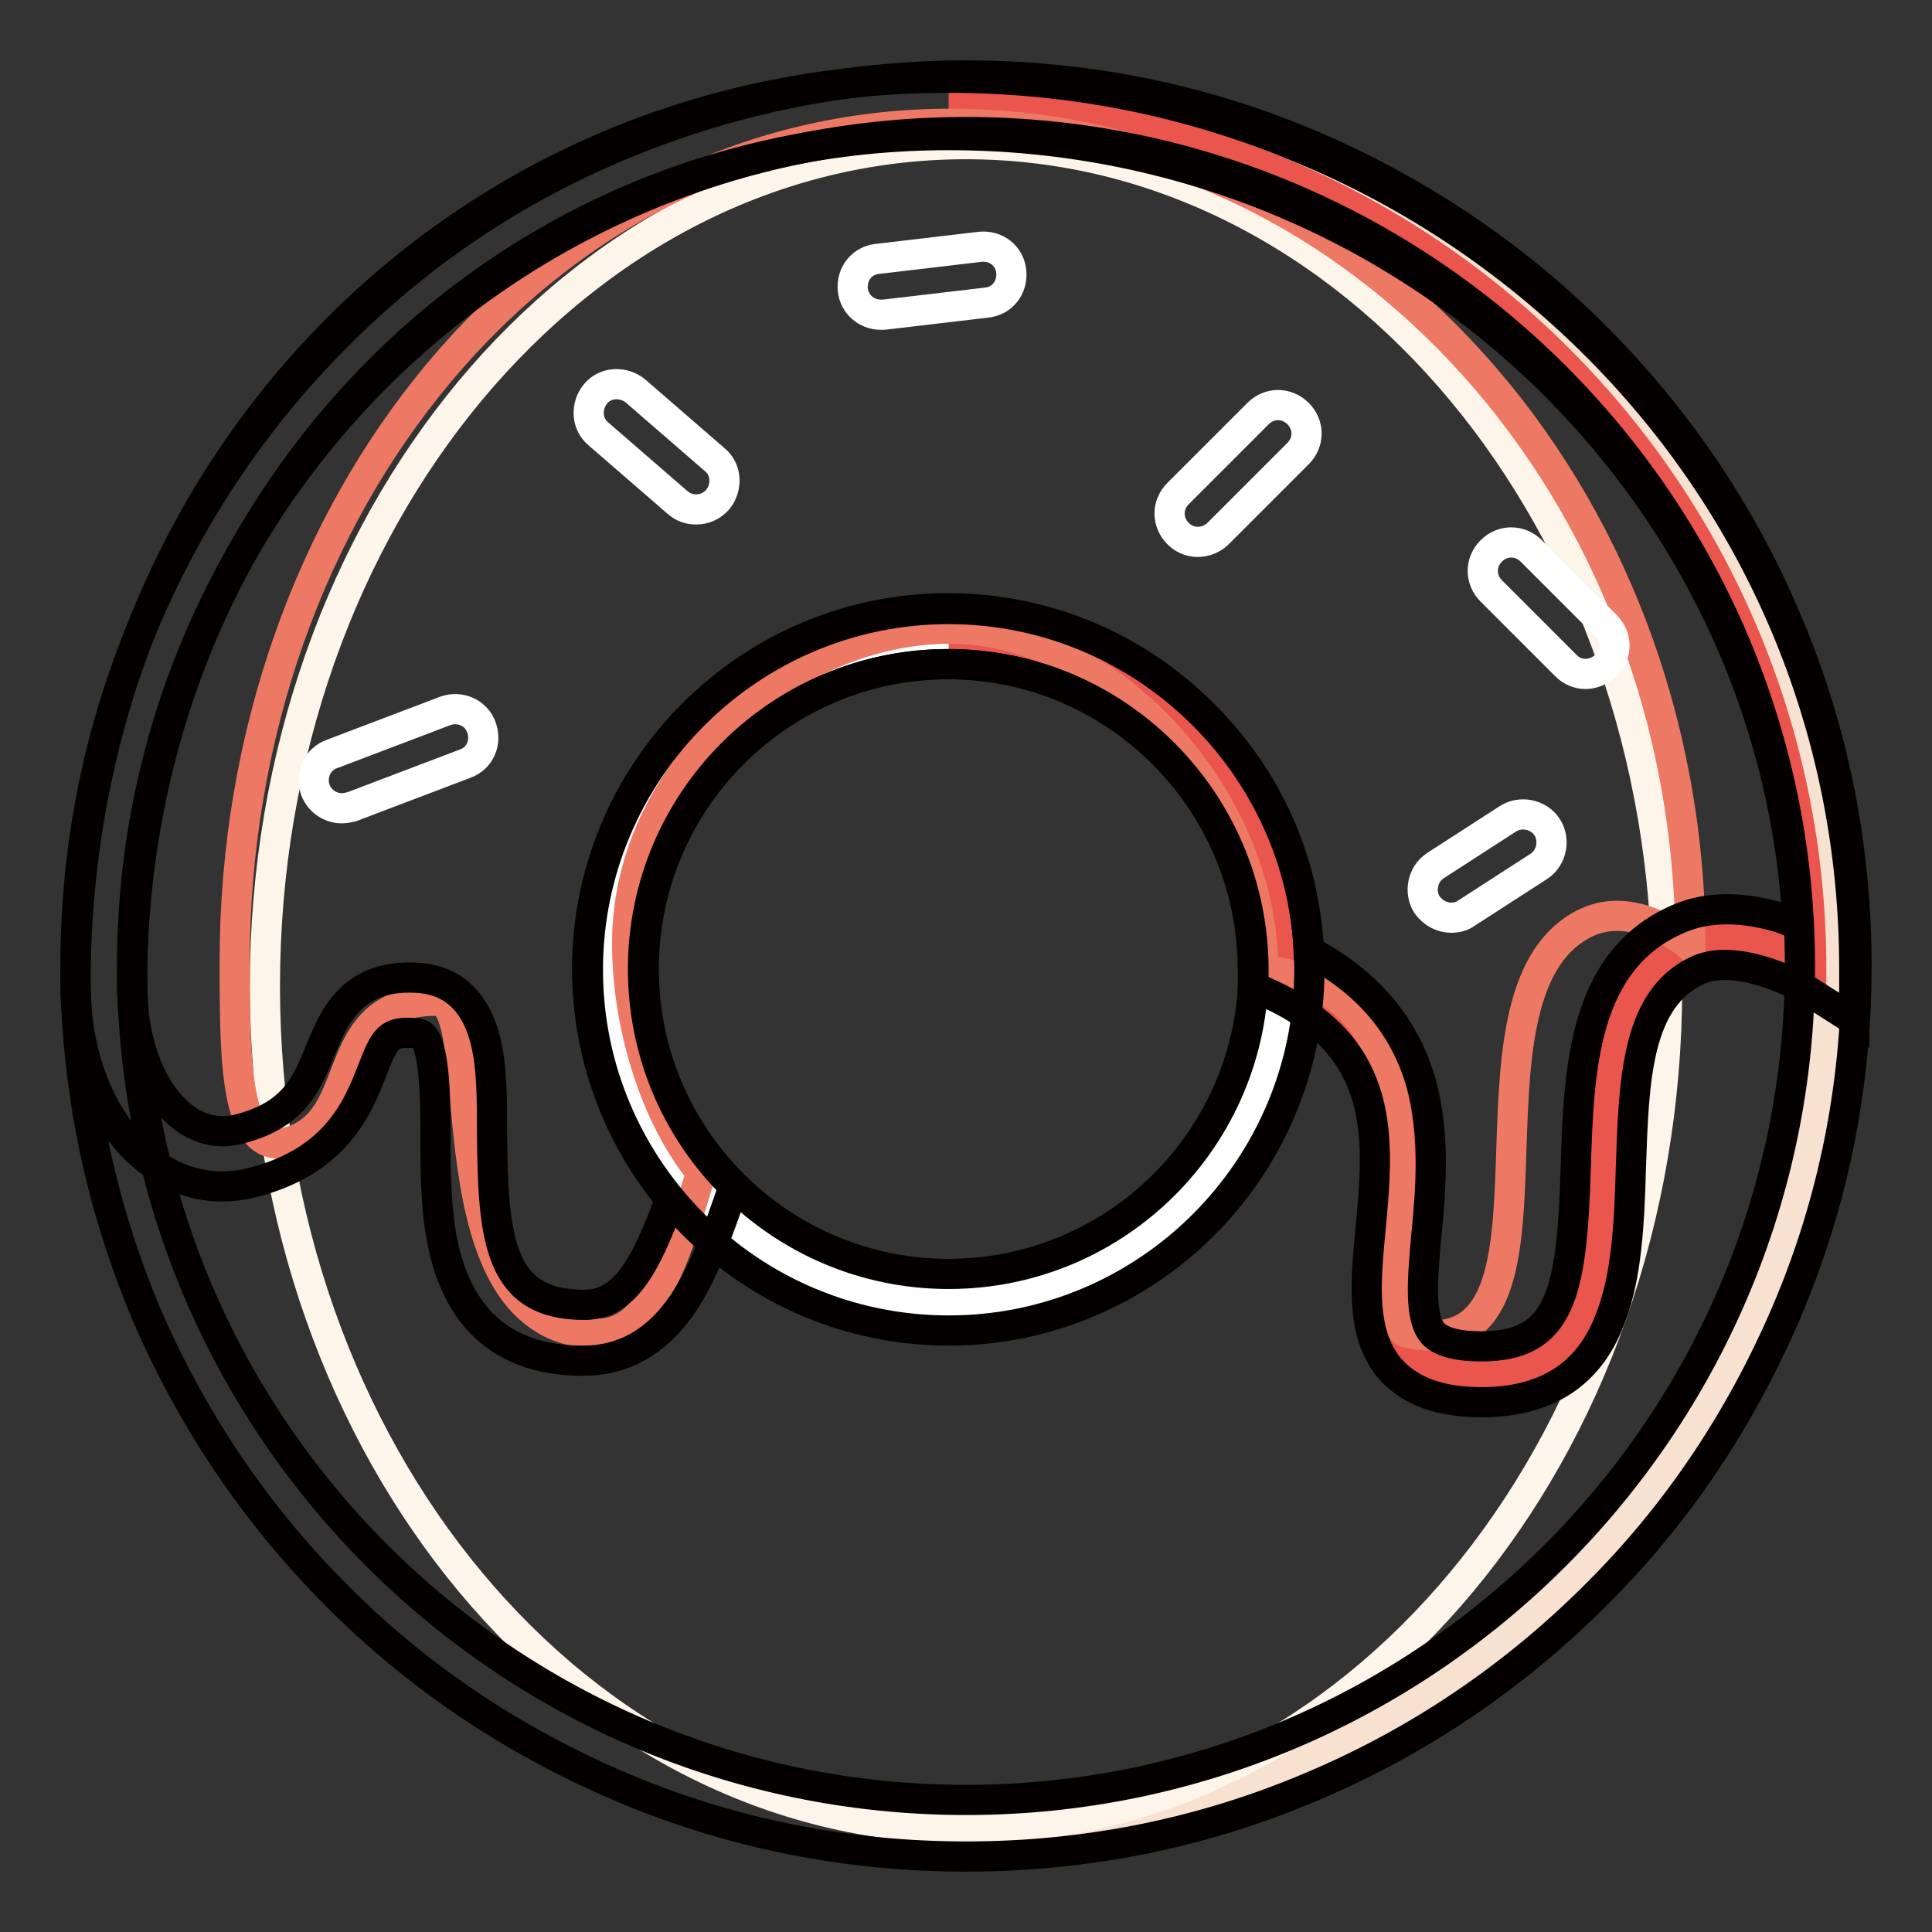
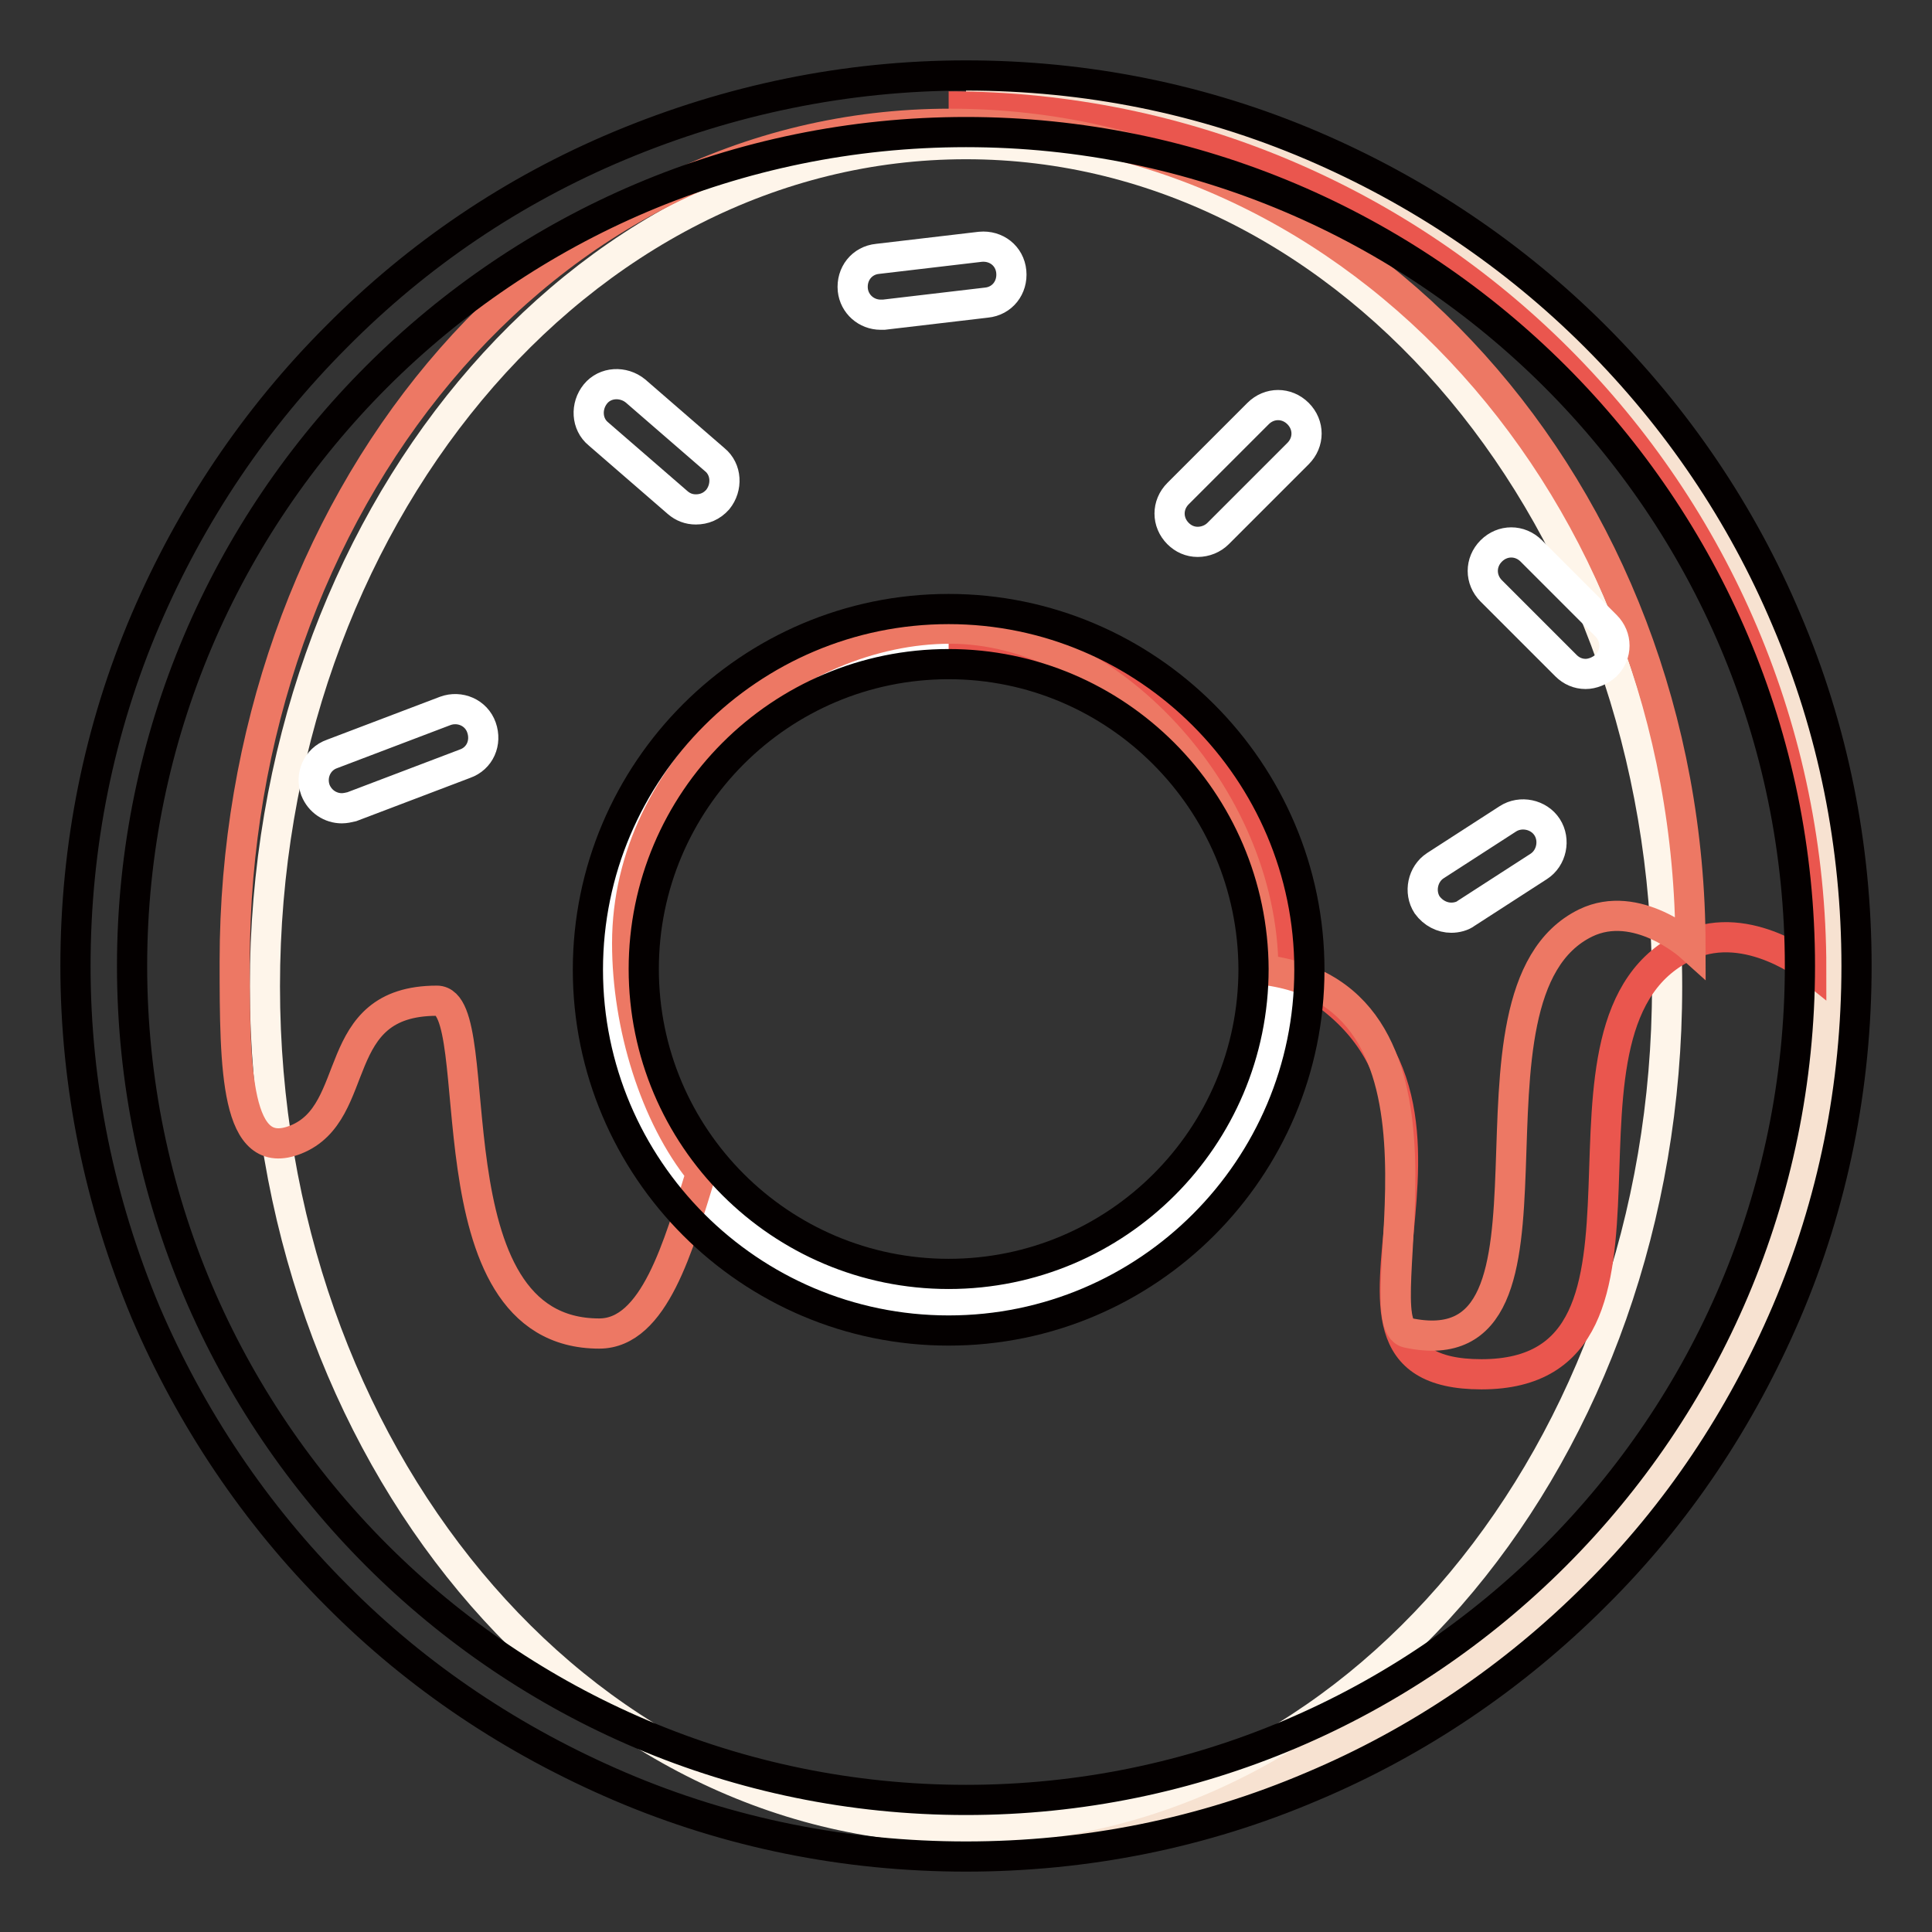
<svg xmlns="http://www.w3.org/2000/svg" version="1.1" x="0px" y="0px" viewBox="0 0 256 256" enable-background="new 0 0 256 256" xml:space="preserve">
  <rect x="0" y="0" width="256" height="256" fill="#333333" stroke="none" />
  <g>
    <path stroke-width="4" fill-opacity="0" stroke="#f7e2d1" d="M128,13.7c63.1,0,114.3,51.2,114.3,114.3S191.1,242.3,128,242.3" />
    <path stroke-width="4" fill-opacity="0" stroke="#fef5ea" d="M35.1,130.7c0,61.6,41.6,111.6,92.9,111.6c51.3,0,92.9-50,92.9-111.6c0-61.6-41.6-111.6-92.9-111.6 C76.7,19.1,35.1,69,35.1,130.7z" />
    <path stroke-width="4" fill-opacity="0" stroke="#ffffff" d="M81.6,128.4c0,24.4,19.7,44.1,44.1,44.1c24.4,0,44.1-19.7,44.1-44.1c0,0,0,0,0,0 c0-24.4-19.7-44.1-44.1-44.1C101.3,84.3,81.6,104.1,81.6,128.4L81.6,128.4z" />
    <path stroke-width="4" fill-opacity="0" stroke="#ea564e" d="M125.7,84.3c24.3,0,44.1,19.7,44.1,44c33.9,15.7-0.8,53.8,26.5,53.8c28.8,0,5.2-47,27.5-56.9 c7.9-3.5,16.2,3.2,16.2,3.2c0-63.1-51.2-114.3-114.3-114.3" />
    <path stroke-width="4" fill-opacity="0" stroke="#ed7864" d="M125.9,16.4c-54.1,0-94.8,50.8-94.8,111c0,14.3,0.1,26.8,8.1,23.6c9-3.6,4.2-18.4,18.7-18.4 c7.1,0-1.7,44.1,21.5,44.1c7.3,0,10.5-11.6,13.5-21.3c-6.1-7.5-9.8-19.5-9.8-30.4c0-23.2,21.9-41.7,42.8-41.7 c20.8,0,41.4,22,41.5,45.2c28.9,3.5,13,46.8,19.1,48.1c24.2,5.2,4.4-44.9,23.6-54.3c6.8-3.3,13.9,3.1,13.9,3.1 C223.9,65.2,180.1,16.4,125.9,16.4L125.9,16.4z" />
    <path stroke-width="4" fill-opacity="0" stroke="#040000" d="M128,246c-15.9,0-31.4-3.1-45.9-9.3c-14-6-26.7-14.4-37.5-25.3c-10.8-10.8-19.3-23.5-25.3-37.5 c-6.1-14.6-9.3-30-9.3-45.9c0-15.9,3.1-31.4,9.3-45.9c6-14,14.5-26.7,25.3-37.5C55.4,33.7,68,25.2,82.1,19.3 c14.6-6.1,30-9.3,45.9-9.3c15.9,0,31.4,3.1,45.9,9.3c14,6,26.7,14.5,37.5,25.3c10.8,10.8,19.4,23.5,25.3,37.5 c6.2,14.5,9.3,30,9.3,45.9c0,15.9-3.1,31.4-9.3,45.9c-6,14-14.4,26.7-25.3,37.5c-10.8,10.8-23.5,19.4-37.5,25.3 C159.4,242.9,143.9,246,128,246z M128,17.5C67.1,17.5,17.5,67.1,17.5,128S67.1,238.5,128,238.5S238.5,188.9,238.5,128 S188.9,17.5,128,17.5z" />
    <path stroke-width="4" fill-opacity="0" stroke="#040000" d="M125.7,176.3c-26.4,0-47.8-21.5-47.8-47.8c0-26.4,21.5-47.8,47.8-47.8s47.8,21.5,47.8,47.8 C173.5,154.8,152.1,176.3,125.7,176.3z M125.7,88c-22.3,0-40.4,18.1-40.4,40.4c0,22.3,18.1,40.4,40.4,40.4s40.4-18.1,40.4-40.4 C166,106.1,147.9,88,125.7,88z" />
-     <path stroke-width="4" fill-opacity="0" stroke="#040000" d="M196.3,185.8c-5.4,0-9.3-1.4-11.9-4.2c-4.1-4.5-3.5-11.4-2.8-18.7c1.1-11.8,2.3-24-13.4-31.2l-2.2-1v-2.4 c-0.1-22.2-18.2-40.3-40.4-40.3c-22.3,0-40.4,18.1-40.4,40.4c0,10.1,3.7,19.7,10.5,27.2l1.5,1.6l-0.7,2.1c-2.1,6-3.9,10.5-6.4,14 c-3.3,4.6-7.6,7-12.8,7c-8.6,0-14.4-3.7-17.3-11c-2.3-5.7-2.3-12.8-2.3-19.1c0-4.1-0.1-8.1-0.7-10.7c-0.6-2.5-1.3-2.5-1.9-2.6 c-3.6-0.3-4.1,0.6-5.8,5c-1.9,4.9-4.9,12.2-16.3,14.9c-4.7,1.1-9.5,0-13.5-3.2c-5.9-4.7-9.5-13.4-9.5-23.2 c0-32.8,11.8-63.1,33.3-85.4c21.5-22.3,50.7-34.7,82.3-34.7c16,0,31.5,3,46.2,9.1c14.3,5.8,27.2,14.3,38.2,24.9 c23,22.2,35.7,52.1,35.7,84v6.9l-5.8-3.7c-2.4-1.5-9.9-5.1-14.8-3c-8.3,3.7-8.6,14.6-9,26.2c-0.2,7.1-0.5,14.5-2.8,20.2 C210.5,182.2,204.8,185.8,196.3,185.8L196.3,185.8z M173.4,126c7.8,4.1,12.7,9.9,14.9,17.5c1.9,6.9,1.3,14,0.7,20.2 c-0.5,5.6-1,10.9,0.9,13c1,1.1,3.2,1.7,6.4,1.7c10.6,0,12-7.2,12.5-23.8c0.4-12.8,0.9-27.3,13.5-32.8c5.4-2.4,11.5-1.1,15.9,0.6 c-3.2-58.1-52.4-104.5-112.5-104.5C65,17.9,17.5,67.4,17.5,130.5c0,7.6,2.5,14.1,6.6,17.4c1.5,1.2,4,2.5,7.2,1.8 c7.6-1.8,9.3-6,11.1-10.4c1.8-4.4,4.2-10.5,13.4-9.7c3,0.3,6.9,1.9,8.5,8.2c0.9,3.5,0.9,7.8,0.9,12.4c0.1,14.2,1,22.7,12.2,22.7 c5.2,0,8-4.7,11.4-14c-7.1-8.6-11-19.3-11-30.5c0-26.4,21.5-47.8,47.8-47.8c12.8,0,24.8,5,33.8,14C167.9,103,172.9,114.1,173.4,126 z" />
    <path stroke-width="4" fill-opacity="0" stroke="#ffffff" d="M92.2,67.5c-0.9,0-1.7-0.3-2.4-0.9l-10.5-9.1c-1.6-1.3-1.7-3.7-0.4-5.3c1.3-1.6,3.7-1.7,5.3-0.4l10.5,9.1 c1.6,1.3,1.7,3.7,0.4,5.3C94.3,67.1,93.3,67.5,92.2,67.5z M192.3,121.6c-1.2,0-2.4-0.6-3.2-1.7c-1.1-1.7-0.6-4.1,1.1-5.2l9.6-6.2 c1.7-1.1,4.1-0.6,5.2,1.1c1.1,1.7,0.6,4.1-1.1,5.2l-9.6,6.2C193.8,121.4,193,121.6,192.3,121.6z M116.7,41.7 c-1.9,0-3.5-1.4-3.7-3.3c-0.2-2.1,1.2-3.9,3.3-4.1l13.6-1.6c2.1-0.2,3.9,1.2,4.1,3.3c0.2,2.1-1.2,3.9-3.3,4.1l-13.6,1.6 C117,41.7,116.8,41.7,116.7,41.7z M210.1,89.3c-1,0-1.9-0.4-2.6-1.1l-9.9-9.9c-1.5-1.5-1.5-3.8,0-5.3c1.5-1.5,3.8-1.5,5.3,0 l9.9,9.9c1.5,1.5,1.5,3.8,0,5.3C212,88.9,211,89.3,210.1,89.3L210.1,89.3z M45.3,107.1c-1.5,0-2.9-0.9-3.5-2.4 c-0.7-1.9,0.2-4.1,2.2-4.8l15-5.7c1.9-0.7,4.1,0.2,4.8,2.2s-0.2,4.1-2.2,4.8l-15,5.7C46.2,107,45.7,107.1,45.3,107.1z M158.7,71.8 c-1,0-1.9-0.4-2.6-1.1c-1.5-1.5-1.5-3.8,0-5.3l10.6-10.6c1.5-1.5,3.8-1.5,5.3,0c1.5,1.5,1.5,3.8,0,5.3l-10.6,10.6 C160.7,71.4,159.7,71.8,158.7,71.8z" />
  </g>
</svg>